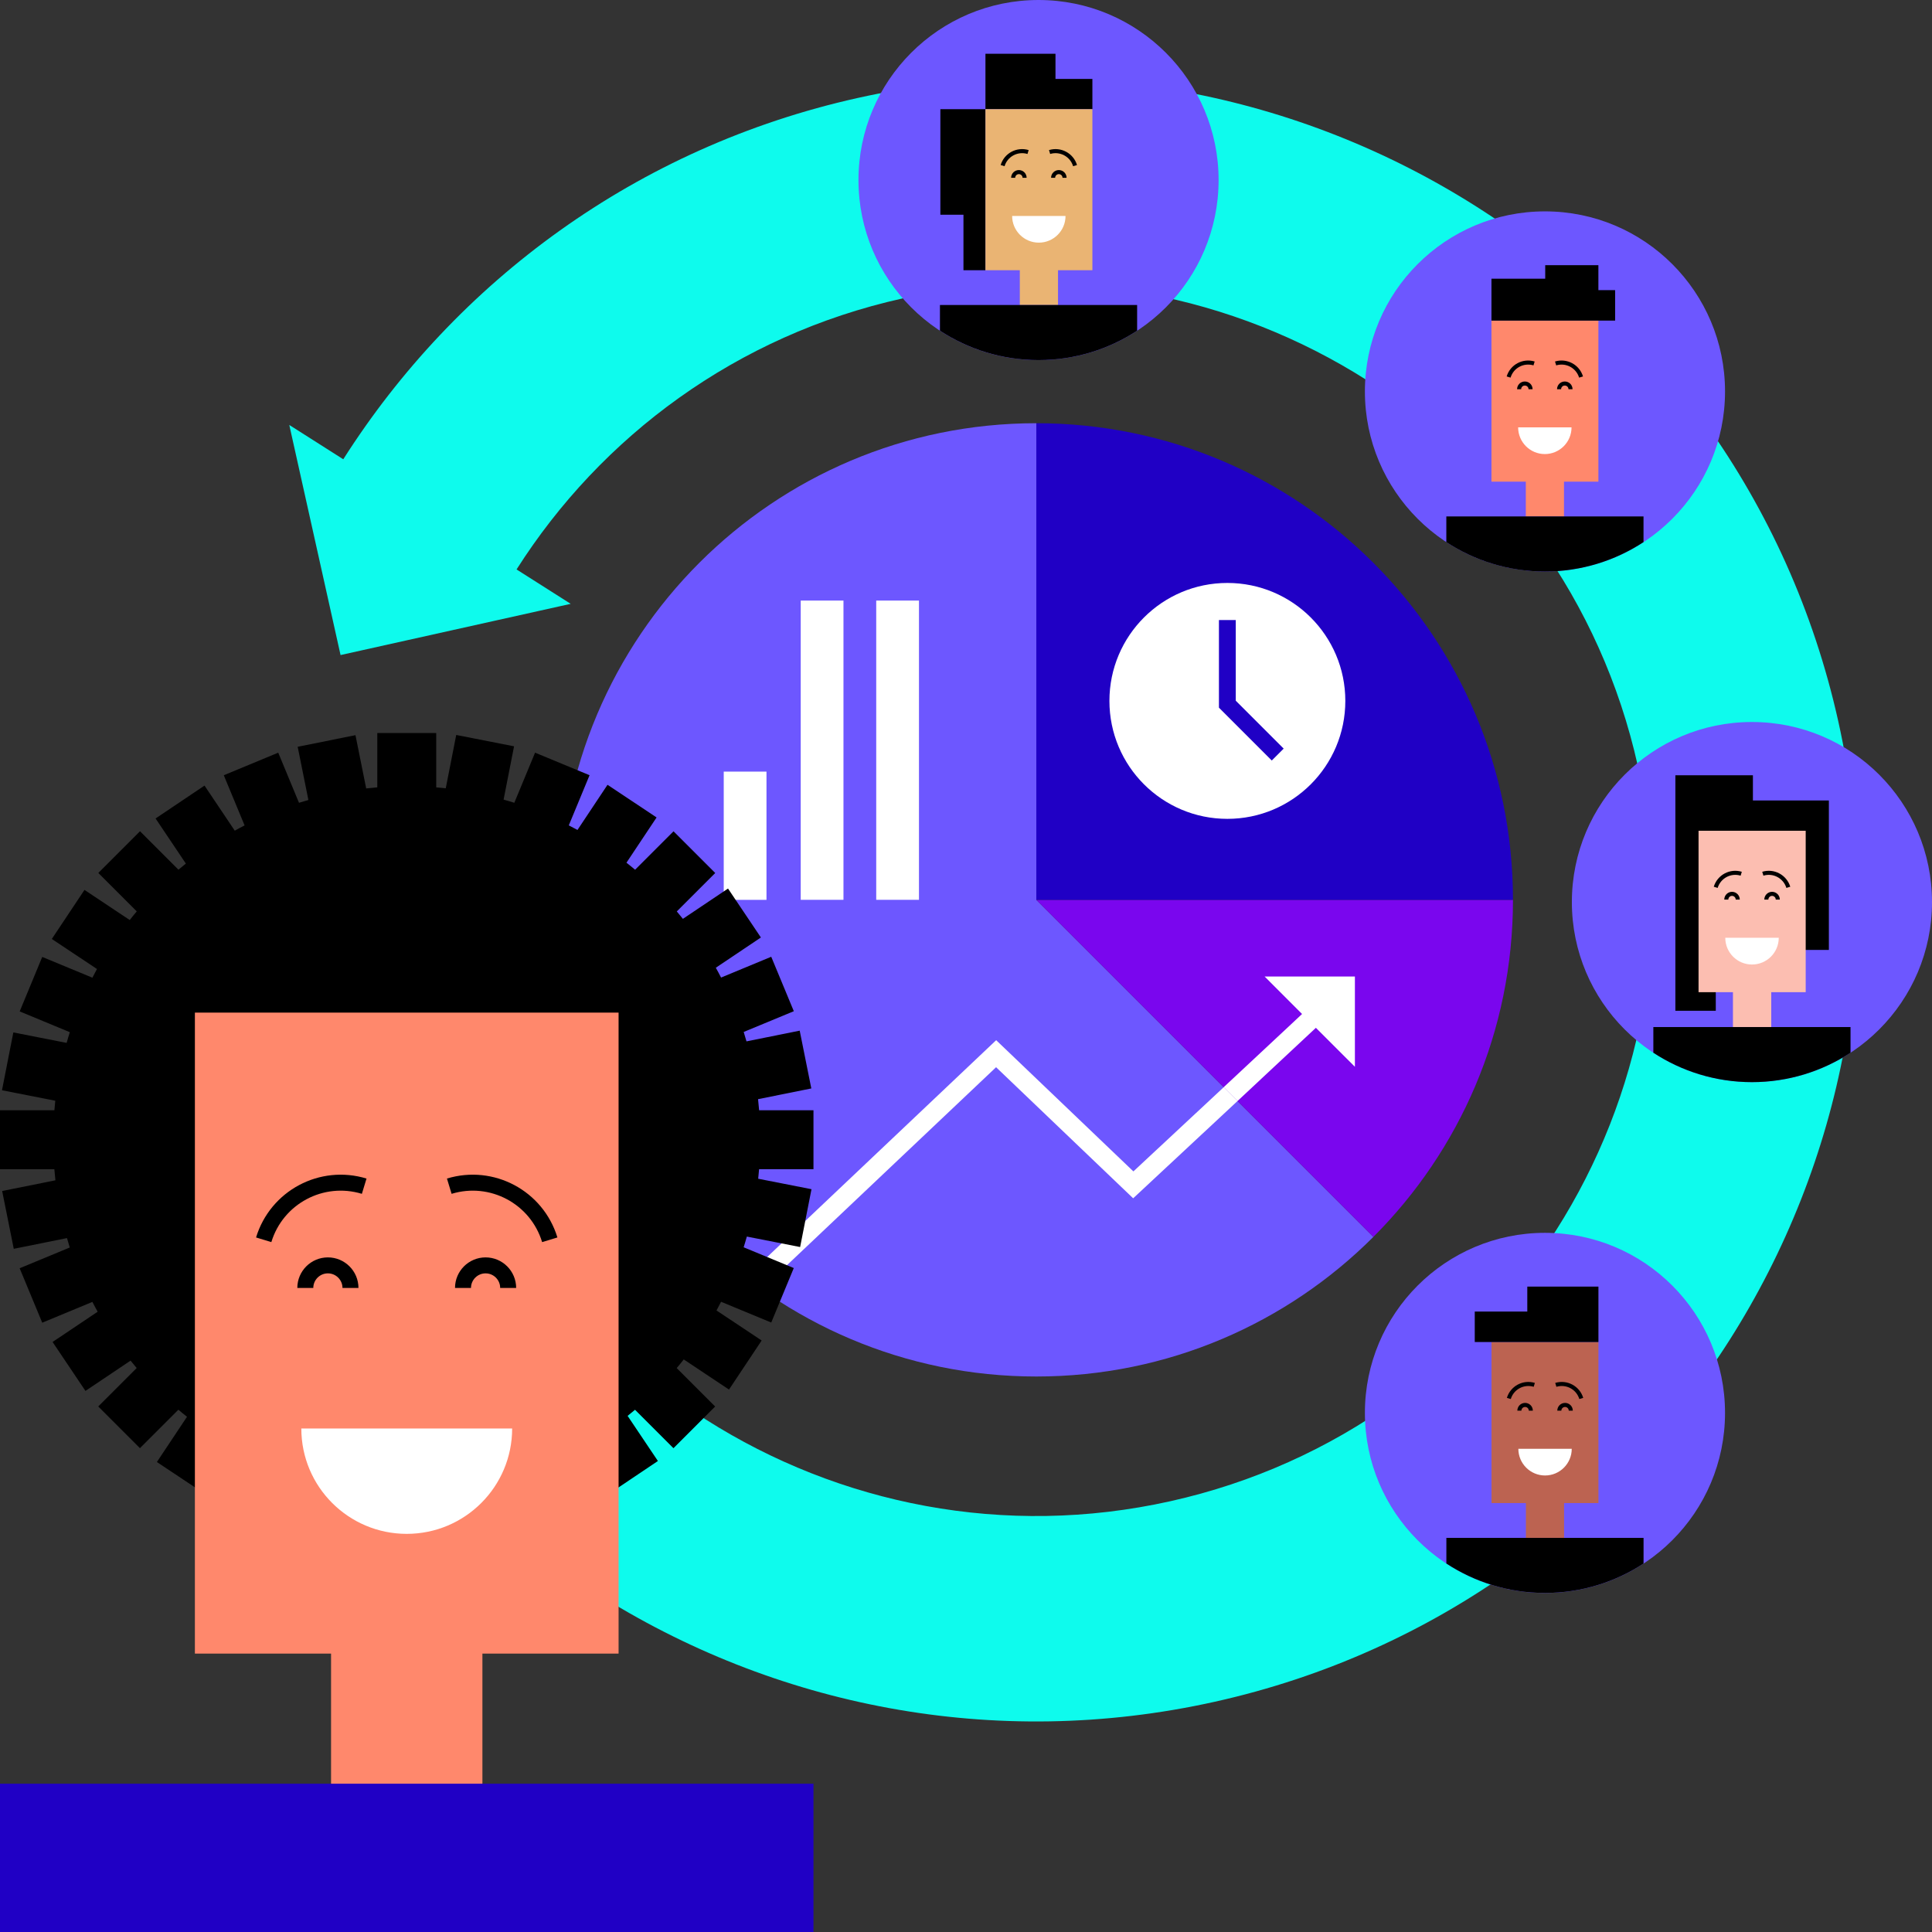
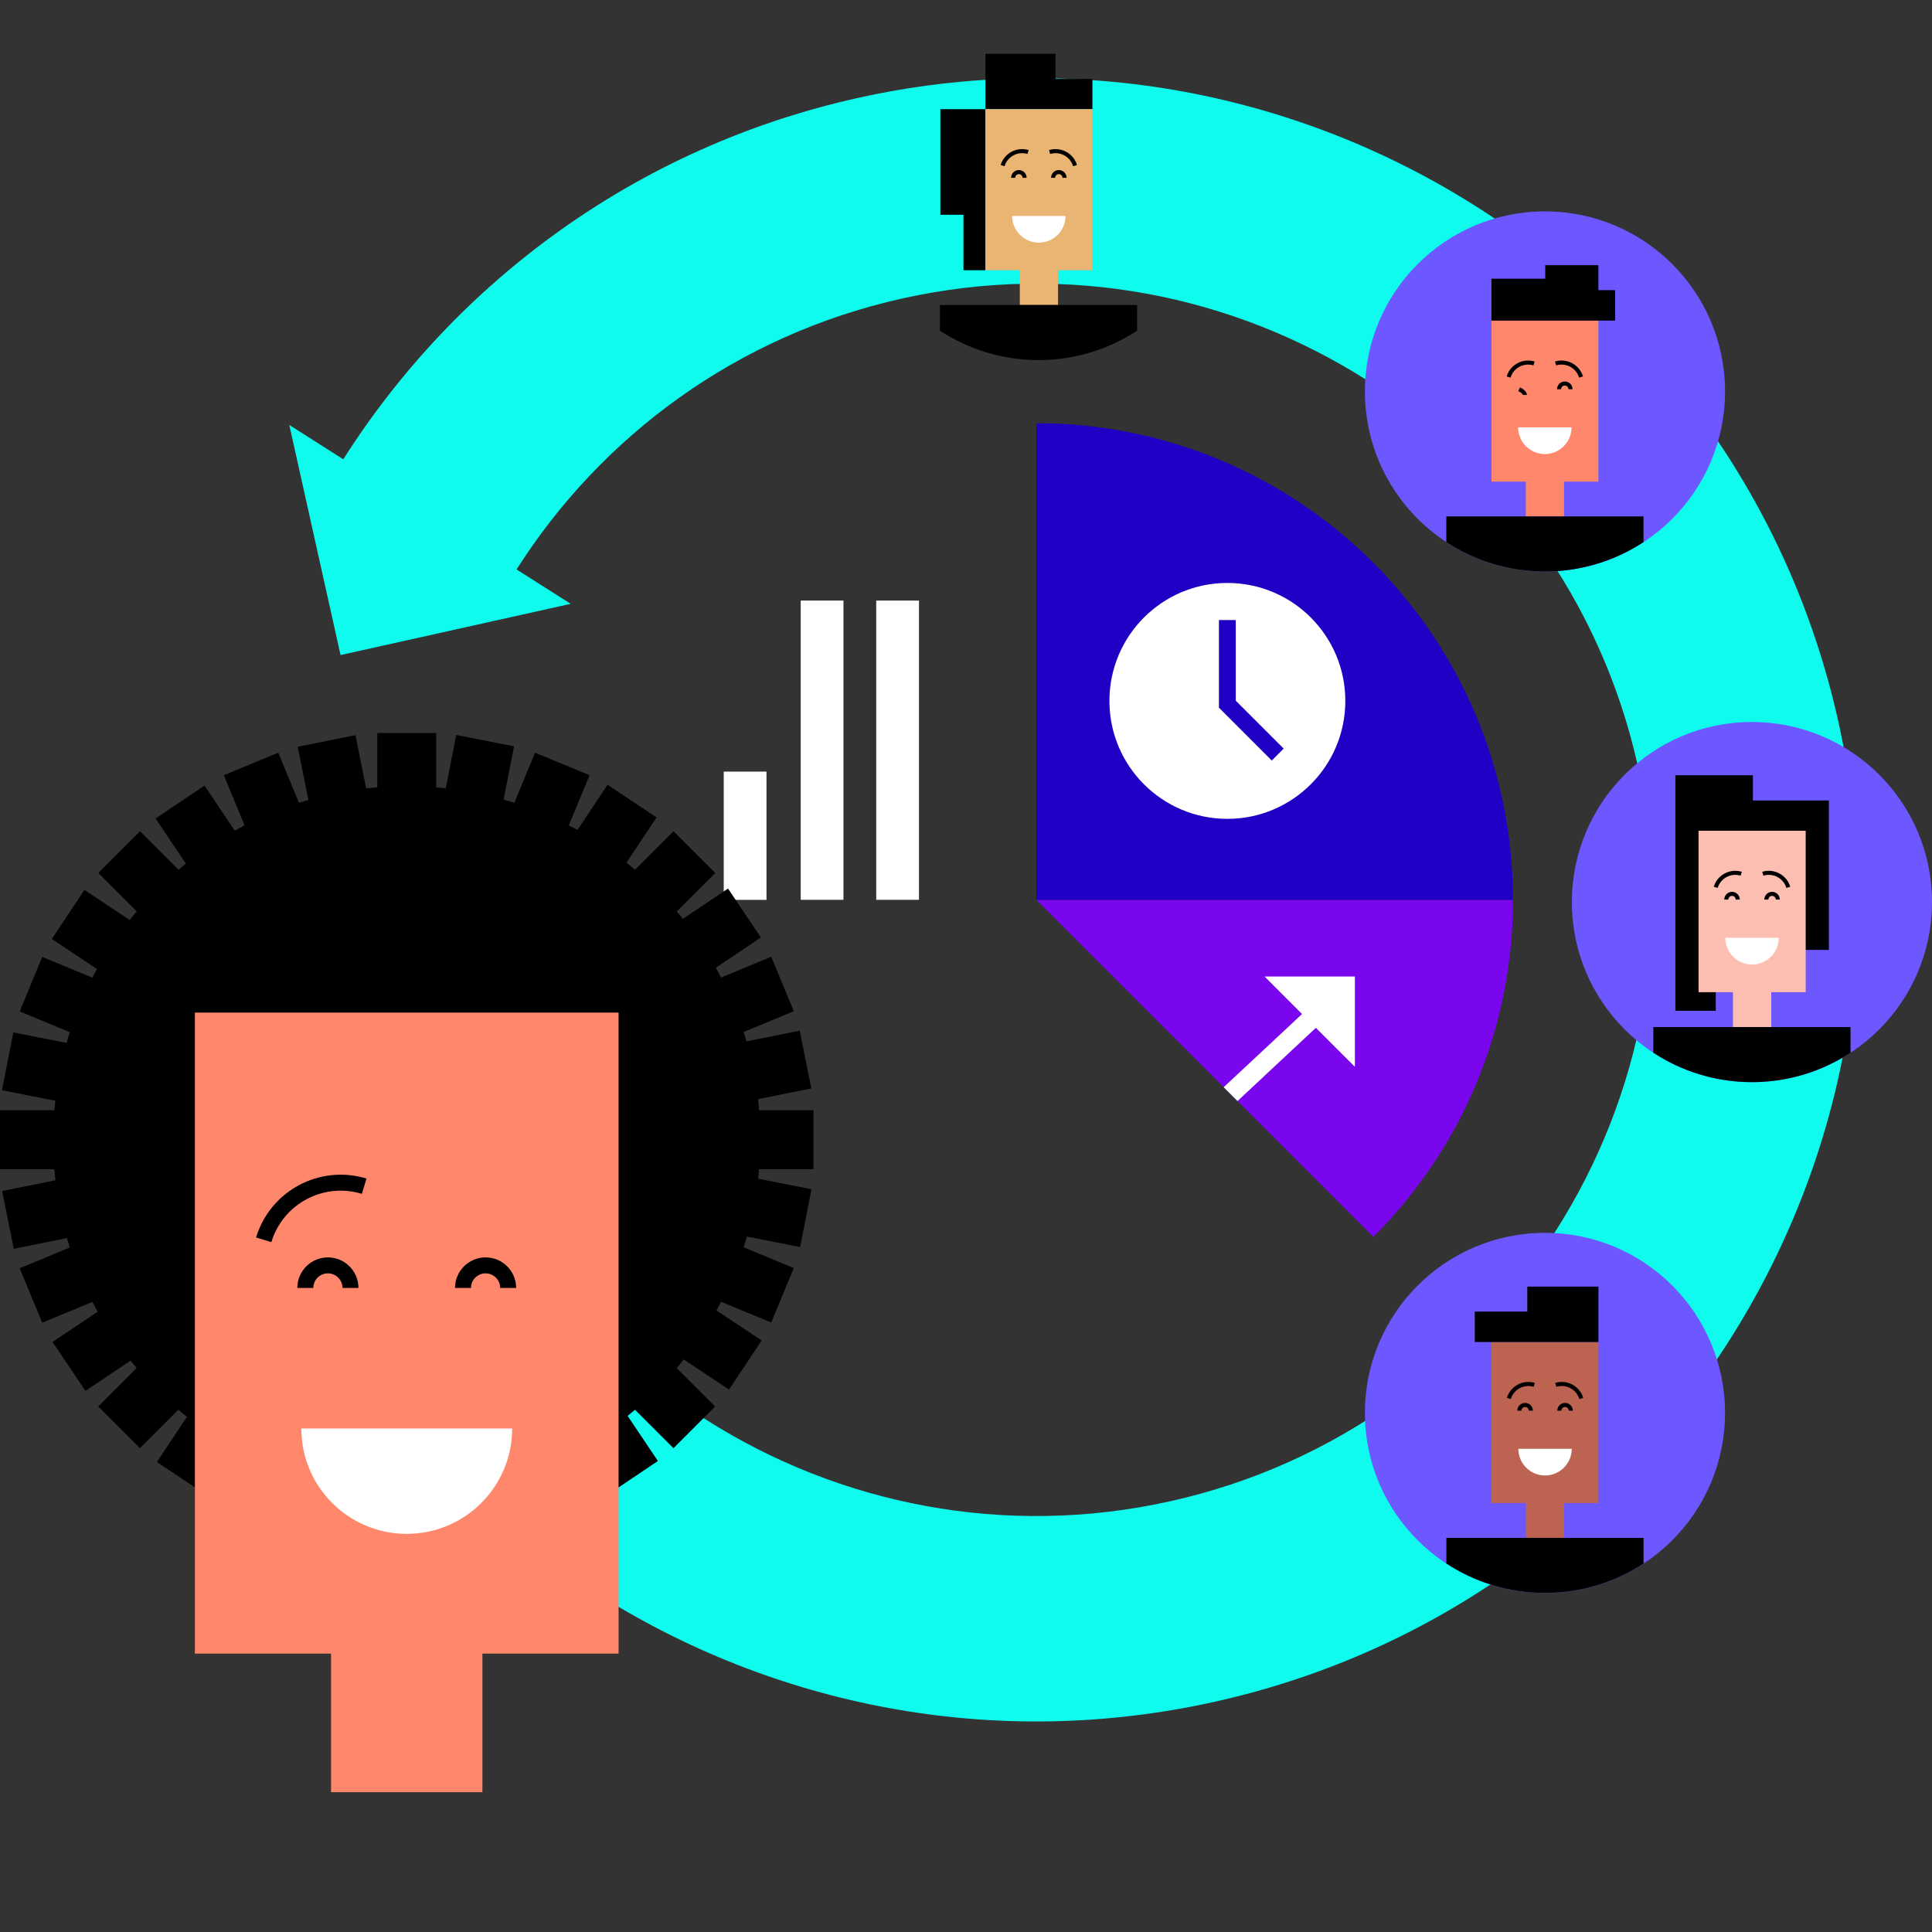
<svg xmlns="http://www.w3.org/2000/svg" viewBox="0 0 456 456">
  <rect x="0" y="0" width="456" height="456" fill="#333333" stroke="none" />
  <defs>
    <style>.d{fill:#bc6351;}.e{fill:#fff;}.f{stroke-width:.96px;}.f,.g,.h,.i,.j{fill:none;stroke:#000;stroke-miterlimit:10;}.k{fill:#eab473;}.g{stroke-width:.96px;}.h{stroke-width:.96px;}.l{fill:#2000c5;}.i{stroke-width:3.77px;}.m{fill:#6d57ff;}.n{fill:#0efbed;}.o{fill:#fcbeb1;}.j{stroke-width:.96px;}.p{fill:#7a06ee;}.q{fill:#ff886c;}</style>
  </defs>
  <g id="a" />
  <g id="b">
    <g id="c">
      <g>
        <g>
          <g>
            <g>
-               <path class="m" d="M244.6,99.89c-62.13,0-112.5,50.37-112.5,112.5s50.37,112.5,112.5,112.5c31.07,0,59.19-12.59,79.55-32.95l-79.55-79.55V99.89Z" />
              <path class="p" d="M244.6,212.39l79.55,79.55c20.36-20.36,32.95-48.48,32.95-79.55h-112.5Z" />
              <rect class="e" x="206.81" y="141.75" width="10.09" height="70.63" />
              <rect class="e" x="188.99" y="141.75" width="10.09" height="70.63" />
              <rect class="e" x="170.82" y="182.12" width="10.09" height="30.27" />
-               <path class="e" d="M267.45,282.83l24.64-22.96-3.26-3.26-21.32,19.87-32.39-30.97-59.15,56.01c1.24,.95,2.49,1.88,3.77,2.78l55.36-52.41,32.36,30.94Z" />
              <polygon class="e" points="319.79 230.48 319.79 230.48 319.79 230.48 298.48 230.48 307.32 239.33 288.82 256.61 292.08 259.87 310.58 242.59 319.79 251.79 319.79 230.48" />
            </g>
            <path class="l" d="M357.1,212.39c0-62.13-50.37-112.5-112.5-112.5v112.5h112.5Z" />
            <circle class="e" cx="289.69" cy="165.43" r="27.84" />
            <polygon class="l" points="291.67 165.38 291.67 146.34 287.7 146.34 287.7 167.03 300.17 179.5 302.98 176.69 291.67 165.38" />
          </g>
          <path class="n" d="M202.45,23.12c-52.19,11.62-94.78,43.38-121.43,85.28l-12.74-8.1,12.1,54.31,54.32-12.09-12.78-8.12c19.98-31.43,51.93-55.25,91.07-63.96,78.28-17.43,156.15,32.07,173.58,110.34,17.43,78.27-32.08,156.13-110.36,173.55-78.28,17.43-156.15-32.07-173.58-110.34l-47.32,10.54c23.24,104.36,127.06,170.36,231.43,147.12,104.37-23.24,170.38-127.04,147.14-231.4C410.64,65.89,306.82-.11,202.45,23.12Z" />
          <g>
            <circle class="m" cx="364.65" cy="92.39" r="42.5" />
            <g>
              <g>
                <polygon class="q" points="377.26 75.67 377.26 113.68 369.14 113.68 369.14 121.89 360.13 121.89 360.13 113.68 352.02 113.68 352.02 75.67 377.26 75.67" />
                <g>
                  <g>
                    <path class="j" d="M373.17,88.99c-.77-2.55-3.46-3.98-6.01-3.21" />
                    <path class="e" d="M358.32,100.87c0,3.48,2.82,6.3,6.3,6.3,3.48,0,6.3-2.82,6.3-6.3h-12.6Z" />
                    <path class="j" d="M370.68,91.87c0-.75-.6-1.35-1.35-1.35s-1.35,.6-1.35,1.35" />
                    <path class="j" d="M356.07,88.99c.77-2.55,3.46-3.98,6.01-3.21" />
-                     <path class="j" d="M358.55,91.87c0-.75,.6-1.35,1.35-1.35s1.35,.6,1.35,1.35" />
+                     <path class="j" d="M358.55,91.87s1.35,.6,1.35,1.35" />
                  </g>
                  <polygon points="364.71 62.59 377.26 62.59 377.26 68.48 381.21 68.48 381.21 75.67 352.02 75.67 352.02 65.78 364.71 65.78 364.71 62.59" />
                </g>
              </g>
              <path d="M341.37,121.89v6.06c6.69,4.38,14.68,6.94,23.27,6.94s16.58-2.56,23.27-6.94v-6.06h-46.54Z" />
            </g>
          </g>
          <g>
-             <circle class="m" cx="245.12" cy="42.5" r="42.5" />
            <g>
              <g>
                <polygon points="232.59 25.77 221.95 25.77 221.95 50.68 227.4 50.68 227.4 63.78 232.59 63.78 232.59 25.77" />
                <polygon points="249.12 18.63 249.12 12.69 232.59 12.69 232.59 25.77 257.83 25.77 257.83 18.63 249.12 18.63" />
                <g>
                  <polygon class="k" points="257.83 25.77 257.83 63.78 249.72 63.78 249.72 71.99 240.7 71.99 240.7 63.78 232.59 63.78 232.59 25.77 257.83 25.77" />
                  <path class="g" d="M253.74,39.09c-.77-2.55-3.46-3.98-6.01-3.21" />
                  <path class="e" d="M238.89,50.97c0,3.48,2.82,6.3,6.3,6.3,3.48,0,6.3-2.82,6.3-6.3h-12.6Z" />
                  <path class="g" d="M251.26,41.97c0-.75-.6-1.35-1.35-1.35-.75,0-1.35,.6-1.35,1.35" />
                  <path class="g" d="M236.64,39.09c.77-2.55,3.46-3.98,6.01-3.21" />
                  <path class="g" d="M239.13,41.97c0-.75,.6-1.35,1.35-1.35s1.35,.6,1.35,1.35" />
                </g>
              </g>
              <path d="M221.85,71.99v6.06c6.69,4.38,14.68,6.94,23.27,6.94s16.58-2.56,23.27-6.94v-6.06h-46.54Z" />
            </g>
          </g>
          <g>
            <circle class="m" cx="413.5" cy="212.91" r="42.5" />
            <g>
              <g>
                <polygon points="413.73 188.93 413.73 182.98 395.43 182.98 395.43 238.57 404.97 238.57 404.96 224.2 431.66 224.2 431.66 196.08 431.66 188.93 413.73 188.93" />
                <g>
                  <polygon class="o" points="426.19 196.08 426.19 234.18 418.06 234.18 418.06 242.4 409.02 242.4 409.02 234.18 400.9 234.18 400.9 196.08 426.19 196.08" />
                  <path class="f" d="M422.09,209.43c-.78-2.55-3.47-3.99-6.02-3.21" />
                  <path class="e" d="M407.21,221.34c0,3.49,2.83,6.31,6.31,6.31s6.31-2.83,6.31-6.31h-12.63Z" />
                  <path class="f" d="M419.6,212.32c0-.75-.61-1.35-1.35-1.35s-1.35,.61-1.35,1.35" />
                  <path class="f" d="M404.95,209.43c.78-2.55,3.47-3.99,6.02-3.21" />
                  <path class="f" d="M407.45,212.32c0-.75,.61-1.35,1.35-1.35s1.35,.61,1.35,1.35" />
                </g>
              </g>
              <path d="M390.23,242.41v6.06c6.69,4.38,14.68,6.94,23.27,6.94s16.58-2.56,23.27-6.94v-6.06h-46.54Z" />
            </g>
          </g>
          <g>
            <circle class="m" cx="364.65" cy="333.48" r="42.5" />
            <g>
              <g>
                <polygon class="d" points="352.03 316.75 352.03 354.76 360.15 354.76 360.15 362.97 369.16 362.97 369.16 354.76 377.27 354.76 377.27 316.75 352.03 316.75" />
                <g>
                  <g>
                    <path class="h" d="M356.12,330.07c.77-2.55,3.46-3.98,6.01-3.21" />
                    <path class="e" d="M370.97,341.95c0,3.48-2.82,6.3-6.3,6.3-3.48,0-6.3-2.82-6.3-6.3h12.6Z" />
                    <path class="h" d="M358.61,332.95c0-.75,.6-1.35,1.35-1.35,.75,0,1.35,.6,1.35,1.35" />
                    <path class="h" d="M373.22,330.07c-.77-2.55-3.46-3.98-6.01-3.21" />
                    <path class="h" d="M370.74,332.95c0-.75-.6-1.35-1.35-1.35s-1.35,.6-1.35,1.35" />
                  </g>
                  <polygon points="377.27 303.67 360.48 303.67 360.48 309.56 348.08 309.56 348.08 316.75 377.27 316.75 377.27 303.67" />
                </g>
              </g>
              <path d="M387.92,362.97v6.06c-6.69,4.38-14.68,6.94-23.27,6.94-8.59,0-16.58-2.56-23.27-6.94v-6.06h46.54Z" />
            </g>
          </g>
        </g>
        <g>
          <g>
            <path d="M192,275.96v-13.91h-12.83c-.07-.88-.15-1.75-.25-2.62l12.57-2.53-2.74-13.64-12.56,2.53c-.21-.74-.43-1.48-.66-2.22l11.83-4.9-5.33-12.85-11.84,4.91c-.4-.78-.81-1.56-1.24-2.32l10.64-7.14-7.76-11.55-10.65,7.15c-.47-.59-.95-1.17-1.44-1.75l9.07-9.07-9.84-9.84-9.07,9.07c-.67-.57-1.35-1.12-2.04-1.66l7.11-10.68-11.58-7.71-7.09,10.66c-.67-.37-1.36-.72-2.05-1.08l4.9-11.84-12.86-5.32-4.9,11.83c-.83-.27-1.68-.51-2.53-.75l2.47-12.58-13.65-2.68-2.47,12.58c-.75-.08-1.5-.14-2.25-.21v-12.83h-13.91v12.83c-.88,.07-1.75,.15-2.62,.25l-2.53-12.57-13.64,2.74,2.53,12.56c-.74,.21-1.48,.43-2.22,.66l-4.9-11.83-12.85,5.33,4.91,11.84c-.78,.4-1.56,.81-2.32,1.24l-7.14-10.64-11.55,7.76,7.15,10.65c-.59,.47-1.17,.95-1.75,1.44l-9.07-9.07-9.84,9.84,9.07,9.07c-.57,.67-1.12,1.35-1.66,2.04l-10.68-7.11-7.71,11.58,10.66,7.09c-.37,.67-.72,1.36-1.08,2.05l-11.84-4.9-5.32,12.86,11.83,4.9c-.27,.84-.51,1.68-.75,2.53l-12.58-2.47-2.68,13.65,12.58,2.47c-.08,.75-.14,1.5-.21,2.25H0v13.91H12.83c.07,.88,.15,1.75,.25,2.62l-12.57,2.53,2.74,13.64,12.56-2.53c.21,.74,.43,1.48,.66,2.22l-11.83,4.9,5.33,12.85,11.84-4.91c.4,.78,.81,1.56,1.24,2.32l-10.64,7.14,7.76,11.55,10.65-7.15c.47,.59,.95,1.17,1.44,1.75l-9.07,9.07,9.84,9.84,9.07-9.07c.67,.57,1.35,1.12,2.04,1.66l-7.11,10.68,11.58,7.71,7.09-10.66c.67,.37,1.36,.72,2.05,1.08l-4.9,11.84,12.86,5.32,4.9-11.83c.83,.27,1.68,.51,2.53,.75l-2.47,12.58,13.65,2.68,2.47-12.58c.75,.08,1.5,.14,2.25,.21v12.83h13.91v-12.83c.88-.07,1.75-.15,2.62-.25l2.53,12.57,13.64-2.74-2.53-12.56c.74-.21,1.48-.43,2.22-.66l4.9,11.83,12.85-5.33-4.91-11.84c.78-.4,1.56-.81,2.32-1.24l7.14,10.64,11.55-7.76-7.15-10.65c.59-.47,1.17-.95,1.75-1.44l9.07,9.07,9.84-9.84-9.07-9.07c.57-.67,1.12-1.35,1.66-2.04l10.68,7.11,7.71-11.58-10.66-7.09c.37-.67,.72-1.36,1.08-2.05l11.84,4.9,5.32-12.86-11.83-4.9c.27-.84,.51-1.68,.75-2.53l12.58,2.47,2.68-13.65-12.58-2.47c.08-.75,.14-1.5,.21-2.25h12.83Z" />
            <polygon class="q" points="146 239 146 390.29 113.86 390.29 113.86 423 78.14 423 78.14 390.29 46 390.29 46 239 146 239" />
            <g>
-               <path class="i" d="M129.76,292.62c-3.06-10.05-13.67-15.71-23.72-12.65" />
              <path class="i" d="M119.94,303.99c0-2.94-2.39-5.33-5.33-5.33-2.94,0-5.33,2.39-5.33,5.33" />
              <path class="i" d="M62.24,292.62c3.06-10.05,13.67-15.71,23.72-12.65" />
              <path class="i" d="M72.06,303.99c0-2.94,2.39-5.33,5.33-5.33,2.94,0,5.33,2.39,5.33,5.33" />
            </g>
-             <rect class="l" y="421" width="192" height="35" />
          </g>
          <path class="e" d="M71.12,337.16c0,13.74,11.14,24.87,24.88,24.87,13.74,0,24.88-11.14,24.88-24.87h-49.75Z" />
        </g>
      </g>
    </g>
  </g>
</svg>